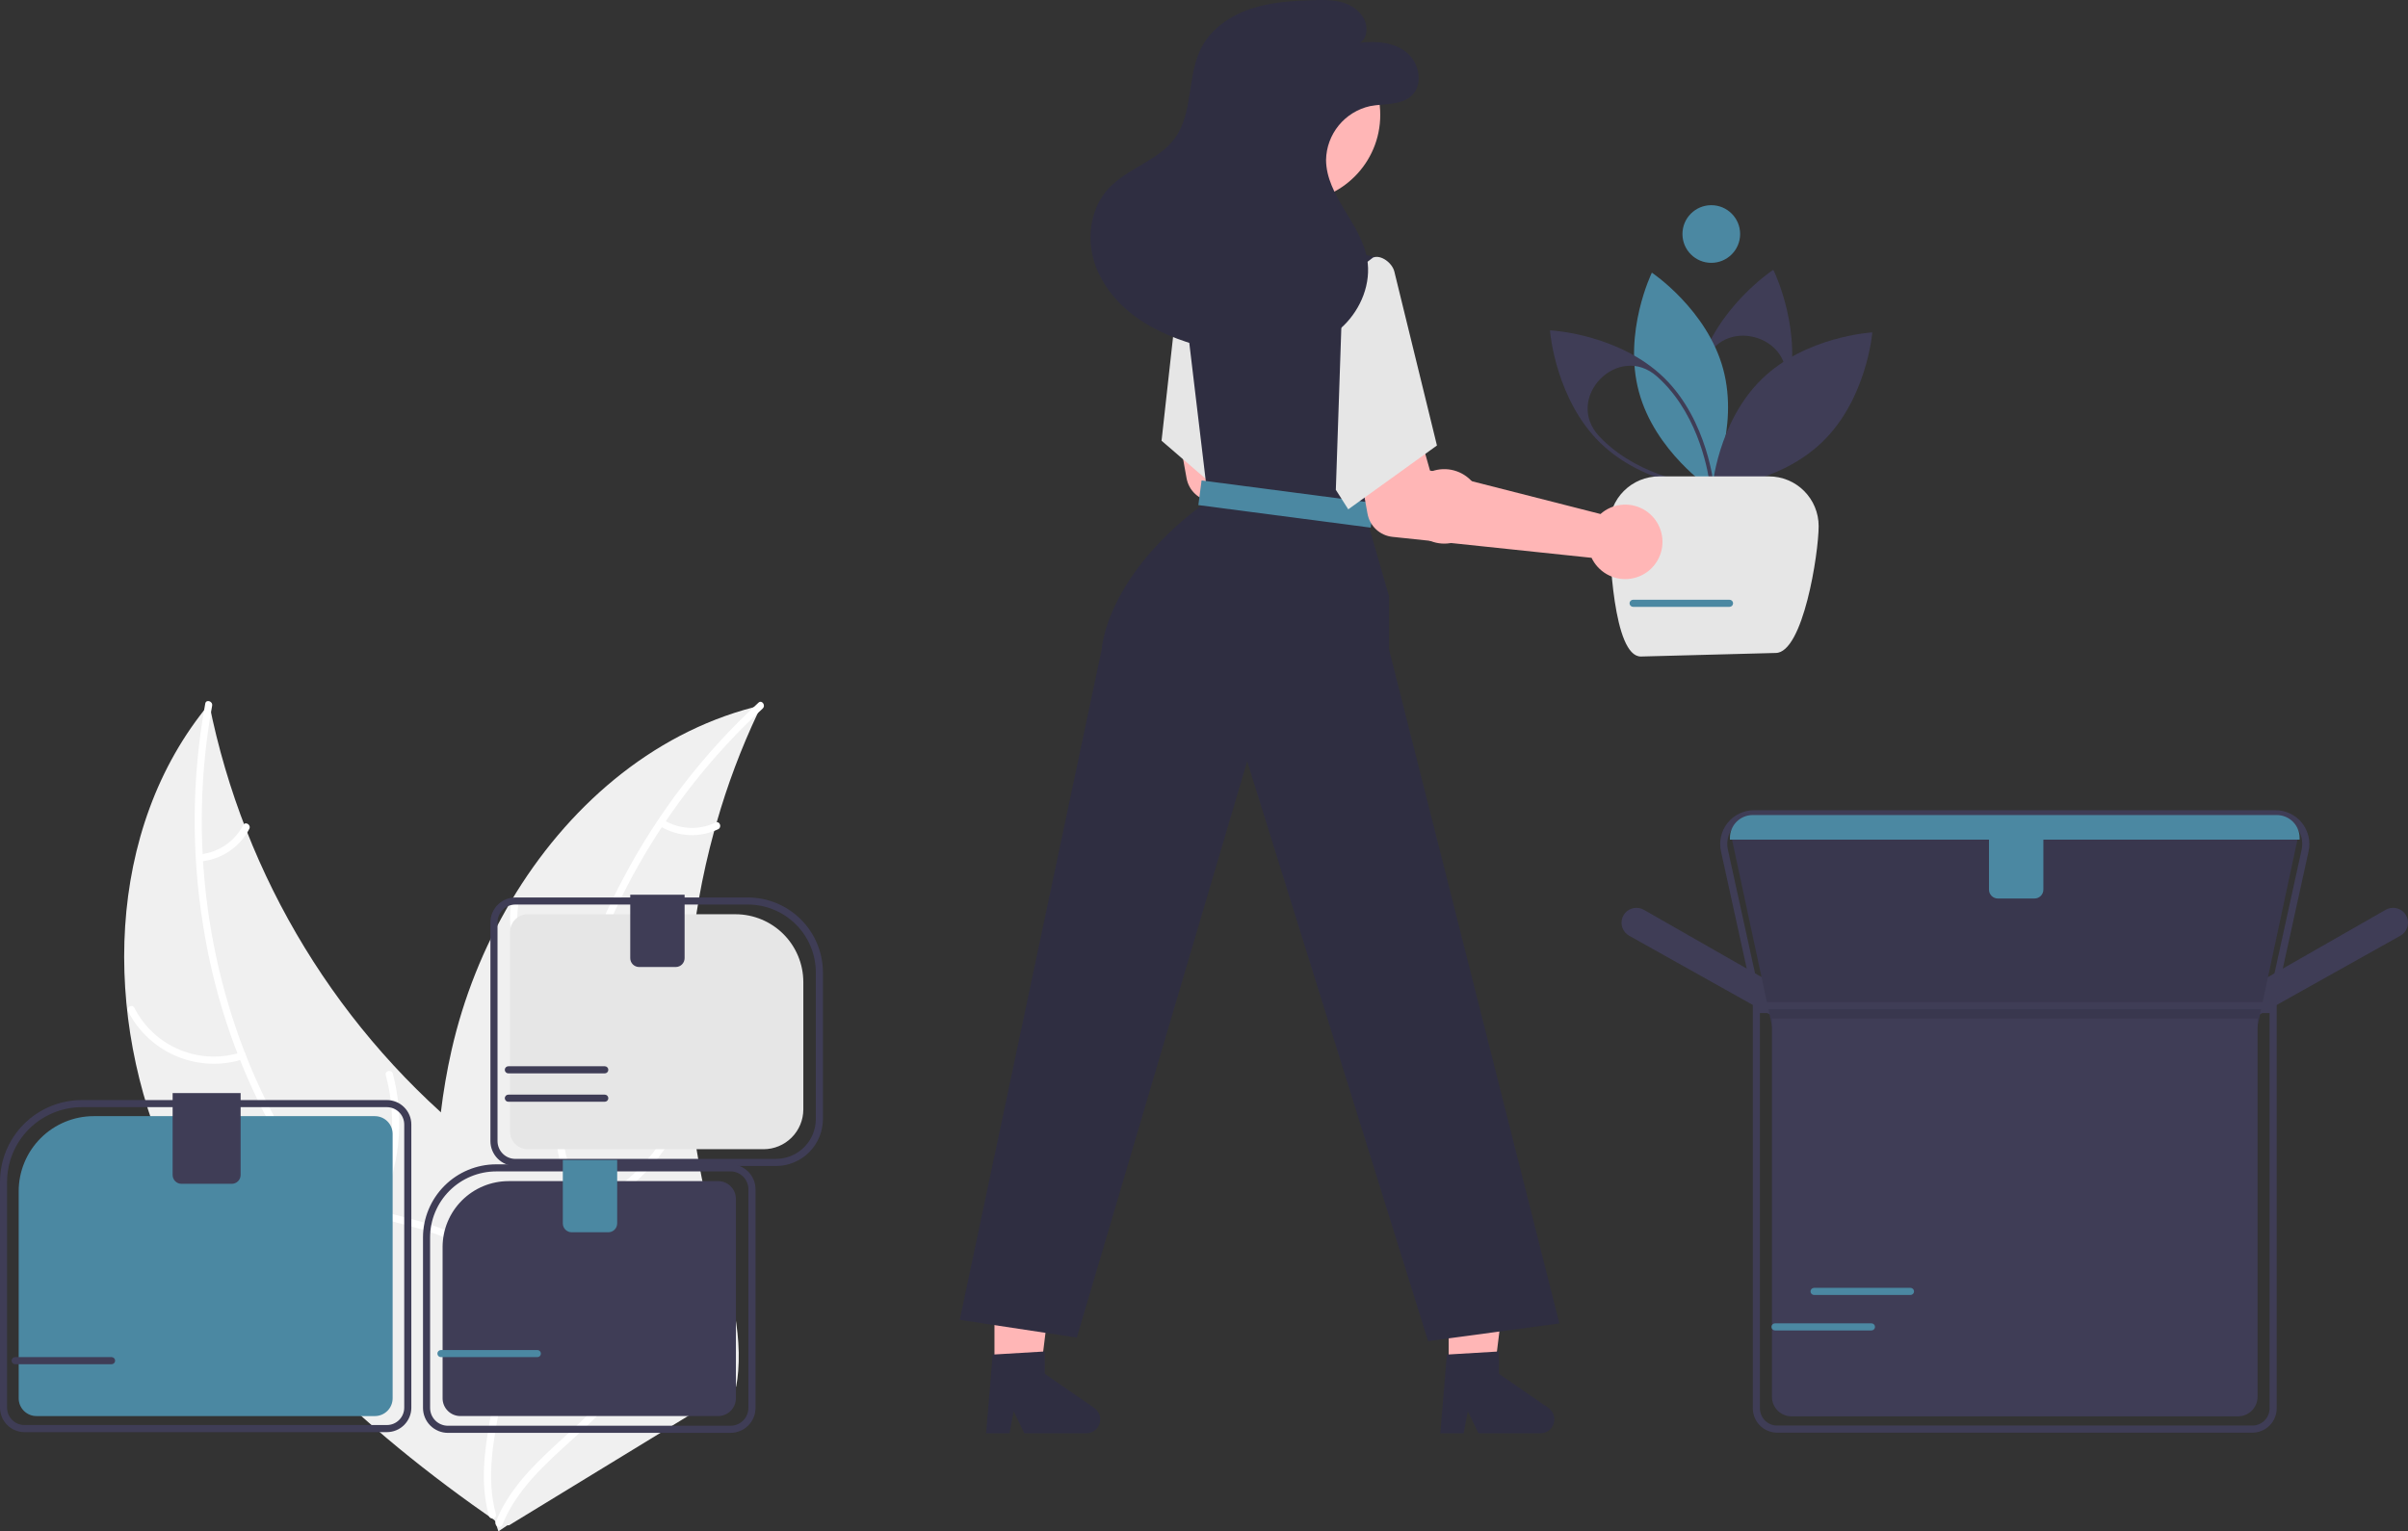
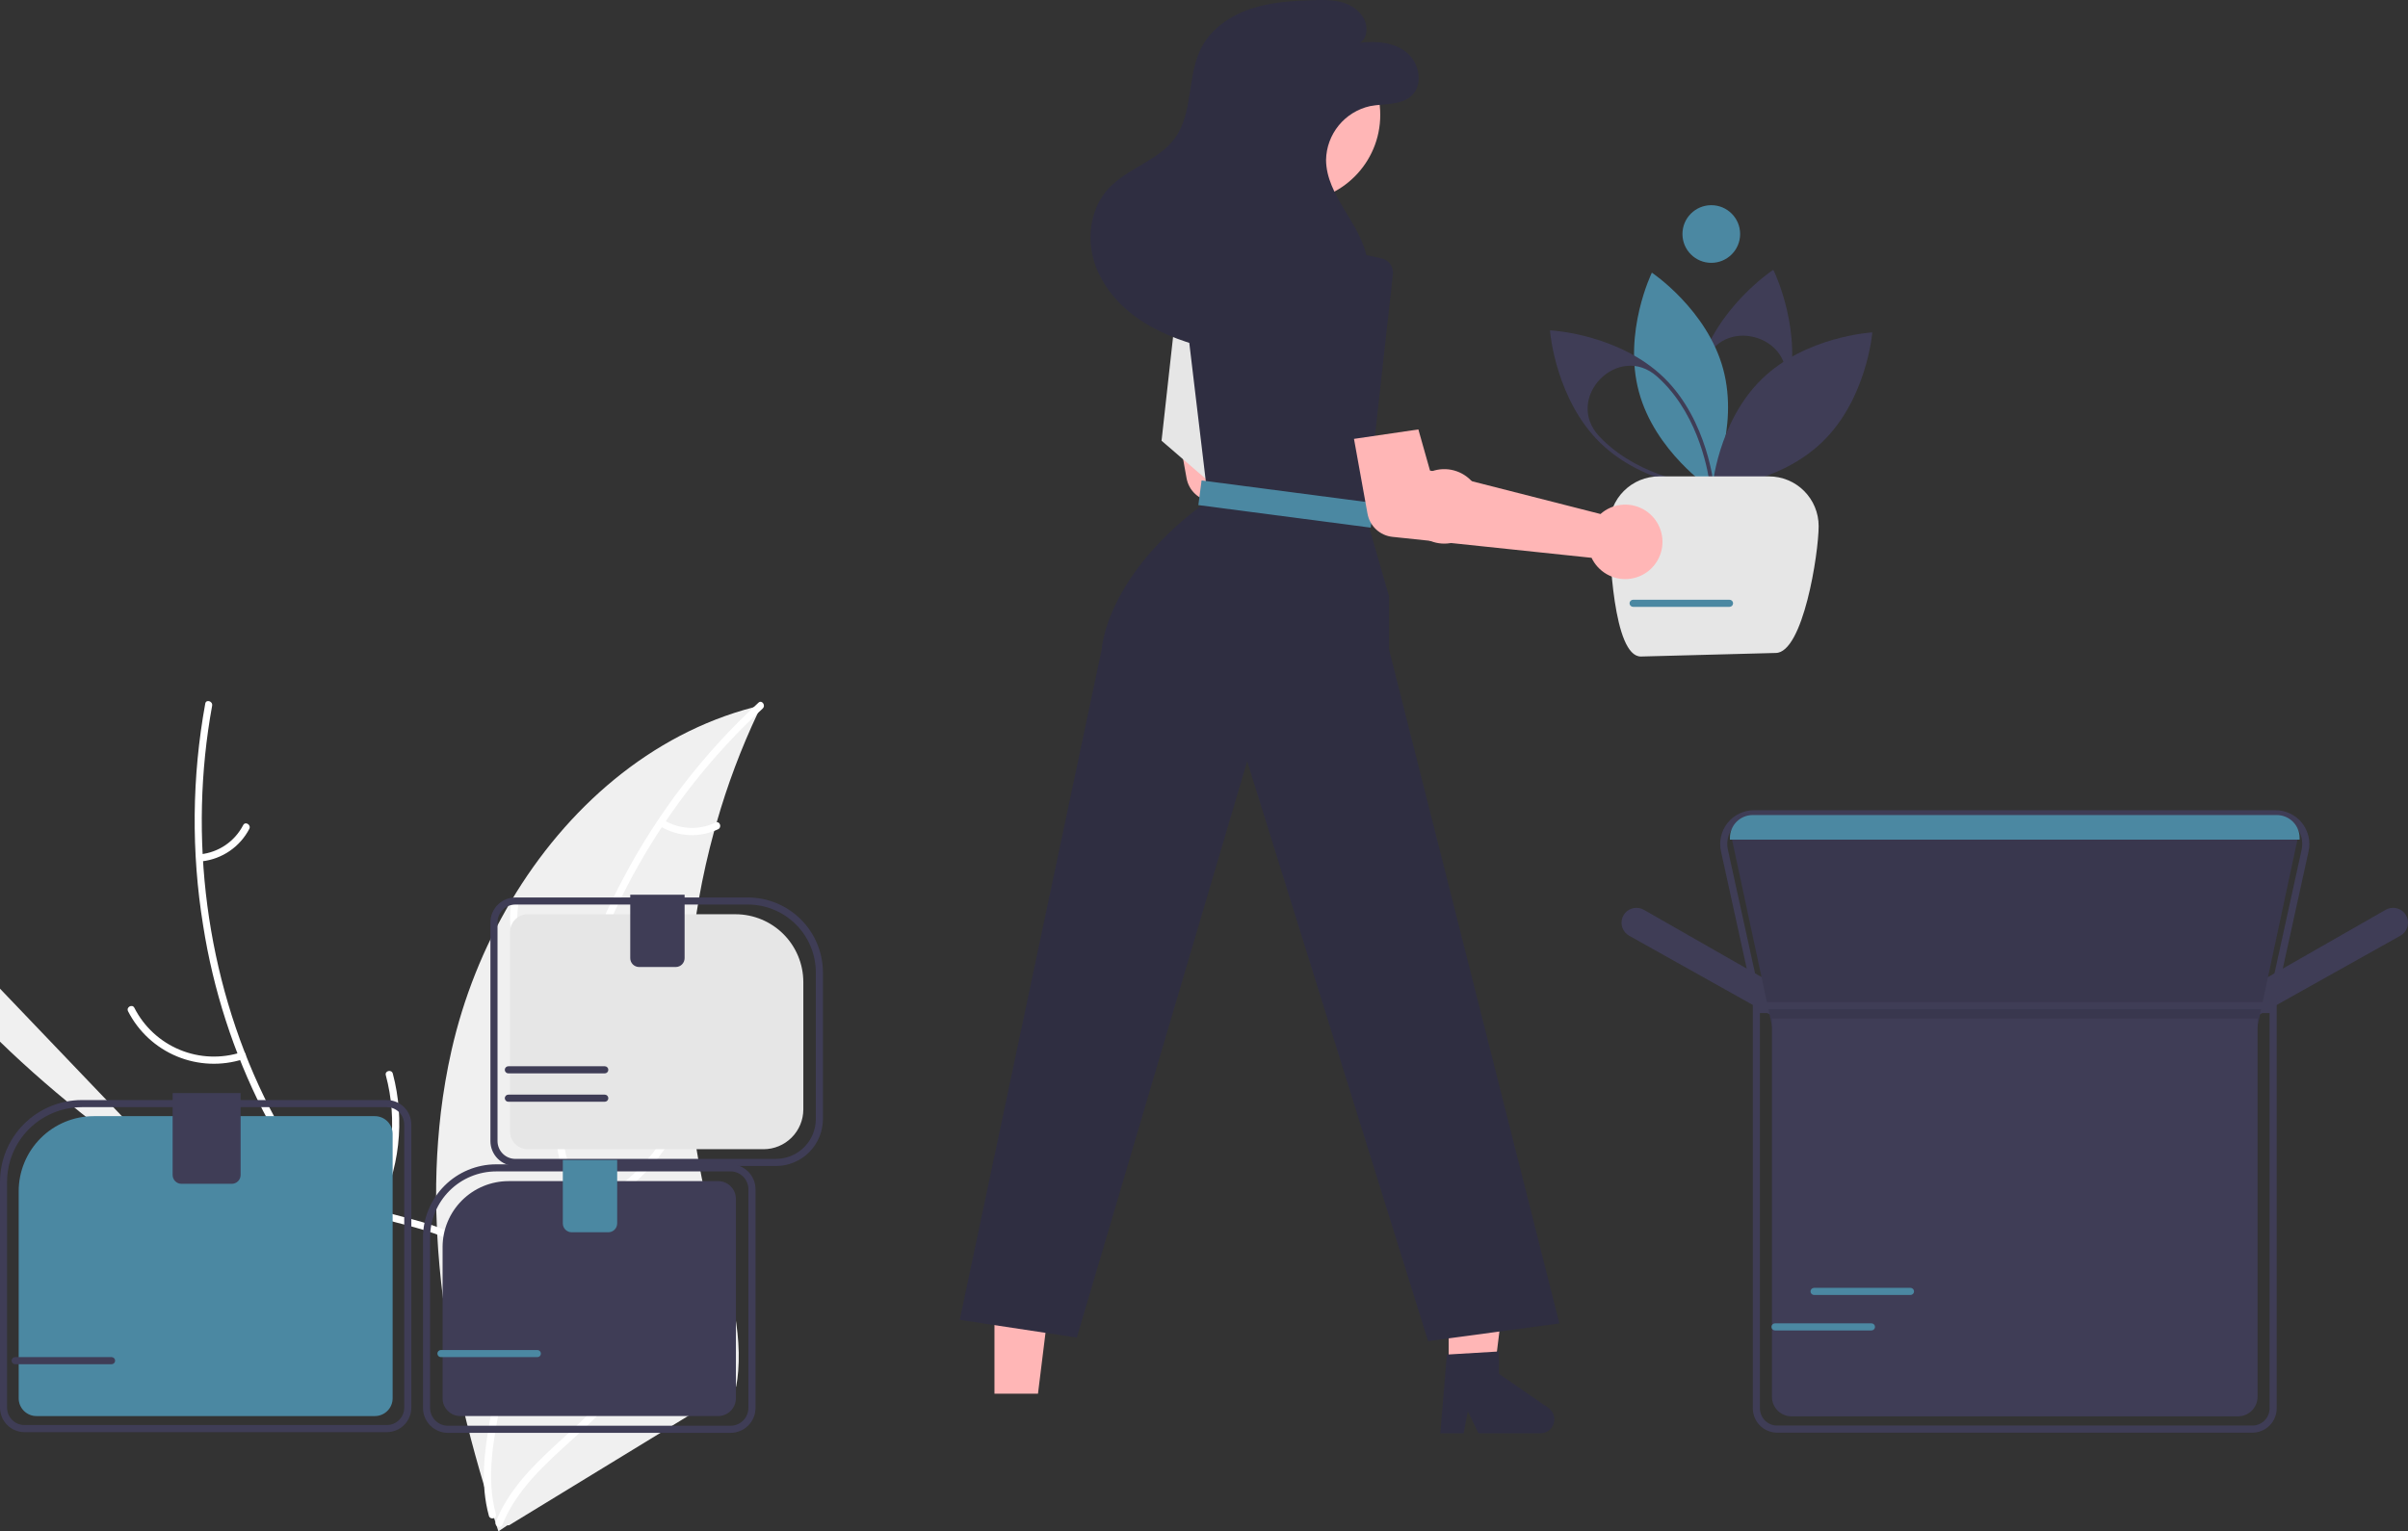
<svg xmlns="http://www.w3.org/2000/svg" id="Layer_1" data-name="Layer 1" viewBox="0 0 1225.69 779.74">
  <rect x="0" y="0" width="1225.69" height="779.74" fill="#333333" stroke="none" />
-   <path d="M86.36,593.75c-34.2-75.65-32.94-171.53,20.14-235.36,17.76,88.51,66.25,167.89,136.9,224.1,27.33,21.58,59.96,42.73,67.43,76.73,4.64,21.16-1.94,43.54-13.32,61.97-11.38,18.43-27.25,33.6-42.93,48.54l-1.76,5.11c-68.25-47.26-132.25-105.45-166.45-181.09Z" style="fill: #f0f0f0; stroke-width: 0px;" />
+   <path d="M86.36,593.75l-1.76,5.11c-68.25-47.26-132.25-105.45-166.45-181.09Z" style="fill: #f0f0f0; stroke-width: 0px;" />
  <path d="M387.57,359.13c-.64,1.33-1.27,2.66-1.89,4.01-8.45,17.91-15.43,36.48-20.87,55.52-.44,1.47-.87,2.96-1.27,4.43-12.62,46.01-16.59,93.97-11.71,141.43,1.96,18.89,5.35,37.59,10.15,55.96,6.63,25.37,15.84,52.35,13.76,77.68-.19,2.65-.54,5.28-1.05,7.88l-115.5,70.55c-.34.03-.67.08-1.02.11l-4.48,3.03c-.31-.93-.62-1.9-.93-2.83-.19-.54-.34-1.09-.53-1.63-.12-.36-.23-.73-.35-1.05-.04-.12-.08-.24-.1-.34-.12-.32-.21-.63-.31-.93-1.72-5.42-3.41-10.87-5.06-16.34-.02-.03-.02-.03,0-.07-12.48-41.7-21.58-84.8-23.86-127.92-.07-1.3-.15-2.62-.17-3.95-.92-19.44-.24-38.92,2.01-58.26,1.27-10.58,3.07-21.09,5.41-31.49,6.08-26.86,16.34-52.59,30.42-76.26,28.07-47.18,70.91-84.85,123.34-98.53,1.34-.35,2.66-.68,4.02-1.01Z" style="fill: #f0f0f0; stroke-width: 0px;" />
  <path d="M107.98,359.32c-12.21,66.88-3.14,138.1,26.55,199.38,6.42,13.25,14.08,26.13,24.34,36.78,10.08,10.31,22.74,17.73,36.66,21.49,12.91,3.77,26.55,6.13,38.32,12.97,12.4,7.21,20.1,19.31,23.1,33.19,3.67,16.98,1.02,34.26-2.16,51.07-3.53,18.67-7.49,38-2.38,56.76.62,2.27-2.94,3.1-3.56.83-8.9-32.65,8.4-64.84,5.98-97.66-1.13-15.32-6.88-30.38-20.01-39.26-11.48-7.76-25.55-10.2-38.65-13.91-13.76-3.89-26.12-9.83-36.63-19.68-10.76-10.08-18.94-22.69-25.67-35.71-15.04-29.65-25.32-61.48-30.47-94.33-6.09-37.46-5.72-75.67,1.08-113.01.42-2.31,3.92-1.22,3.5,1.08Z" style="fill: #fff; stroke-width: 0px;" />
  <path d="M123.82,539.29c-11.08,3.55-23.06,3.05-33.8-1.42-10.74-4.47-19.55-12.61-24.84-22.97-1.07-2.1,2.15-3.85,3.21-1.75,4.91,9.66,13.11,17.24,23.13,21.38,10.01,4.14,21.17,4.56,31.47,1.2,2.24-.73,3.06,2.84.83,3.56Z" style="fill: #fff; stroke-width: 0px;" />
  <path d="M188.73,615.93c11.07-21.05,13.8-45.5,7.65-68.47-.61-2.28,2.95-3.1,3.56-.83,6.36,23.92,3.47,49.36-8.1,71.23-1.1,2.09-4.21.14-3.11-1.93Z" style="fill: #fff; stroke-width: 0px;" />
  <path d="M102.02,434.98c4.57-.48,8.96-2.09,12.75-4.68,3.8-2.59,6.89-6.09,9.01-10.17,1.08-2.1,4.18-.15,3.11,1.93-2.36,4.5-5.78,8.36-9.97,11.23-4.19,2.87-9.02,4.68-14.07,5.26-.47.09-.96,0-1.37-.25-.41-.25-.7-.65-.83-1.12-.11-.47-.03-.97.23-1.38.25-.41.66-.71,1.13-.82Z" style="fill: #fff; stroke-width: 0px;" />
  <path d="M388.21,360.76c-50.02,46.05-85.65,108.38-98.84,175.18-2.85,14.44-4.49,29.34-2.71,44.03,1.84,14.3,7.48,27.85,16.33,39.23,8.04,10.78,17.51,20.88,22.79,33.42,5.56,13.23,4.42,27.52-1.54,40.41-7.29,15.76-19.81,27.97-32.47,39.48-14.05,12.78-28.86,25.83-36.07,43.89-.87,2.19-4.22.7-3.35-1.48,12.55-31.42,45.75-46.71,63.58-74.38,8.32-12.91,12.8-28.4,7.66-43.39-4.5-13.11-14.25-23.53-22.49-34.38-8.64-11.39-14.93-23.57-17.4-37.77-2.52-14.52-1.46-29.52,1.01-43.97,5.85-32.73,16.8-64.34,32.46-93.67,17.69-33.57,40.99-63.87,68.9-89.58,1.73-1.59,3.86,1.39,2.14,2.97Z" style="fill: #fff; stroke-width: 0px;" />
  <path d="M292.51,514c-10.98-3.84-20.25-11.45-26.13-21.48-5.89-10.04-8.02-21.84-6.01-33.29.42-2.32,4.04-1.78,3.62.54-1.89,10.67.09,21.66,5.6,30.99,5.5,9.33,14.16,16.39,24.41,19.9,2.23.77.73,4.11-1.48,3.35Z" style="fill: #fff; stroke-width: 0px;" />
  <path d="M298.19,614.27c21.51-10.14,38.41-28.02,47.33-50.07.88-2.18,4.23-.7,3.35,1.48-9.32,22.93-26.95,41.49-49.36,52-2.14,1-3.44-2.42-1.32-3.41Z" style="fill: #fff; stroke-width: 0px;" />
  <path d="M337.9,417.58c3.94,2.37,8.41,3.72,13,3.94,4.59.22,9.17-.71,13.31-2.7,2.12-1.03,3.43,2.39,1.32,3.41-4.59,2.18-9.64,3.2-14.72,2.97-5.08-.23-10.02-1.7-14.39-4.27-.43-.21-.77-.57-.94-1.02-.17-.45-.17-.95.01-1.39.2-.44.56-.79,1.02-.96s.95-.16,1.4.03Z" style="fill: #fff; stroke-width: 0px;" />
  <path d="M872.15,250.06l-.49-1.01c-.15-.31-14.86-31.06-6.66-61.38,8.2-30.32,36.41-49.46,36.69-49.65l.93-.62.49,1.01c.15.31,14.86,31.06,6.66,61.38-8.2,30.32-36.41,49.46-36.69,49.65l-.93.62ZM908.59,196.36c5.51-25.85-32.85-36.17-40.88-10.99-.29.92-.57,1.86-.83,2.8-7.16,26.47,3.6,53.37,6.05,58.96,4.94-3.59,27.79-21.39,34.95-47.86.26-.96.49-1.94.7-2.91Z" style="fill: #3f3d56; stroke-width: 0px;" />
  <path d="M834.22,199.53c8.2,30.32,36.3,49.09,36.3,49.09,0,0,14.79-30.38,6.59-60.7-8.2-30.32-36.3-49.09-36.3-49.09,0,0-14.79,30.38-6.59,60.7Z" style="fill: #4b88a2; stroke-width: 0px;" />
  <path d="M872.6,249.63l-1.12-.06c-.34-.02-34.36-2.12-56.87-24.02-22.51-21.91-25.52-55.87-25.55-56.21l-.09-1.12,1.12.06c.34.02,34.36,2.11,56.87,24.02,22.51,21.9,25.52,55.87,25.55,56.21l.09,1.12ZM815.97,224.15c19.65,19.14,48.38,22.8,54.46,23.38-.74-6.06-5.18-34.68-24.84-53.82-.7-.68-1.42-1.35-2.14-1.99-19.74-17.57-47.48,10.84-29.58,30.28.68.74,1.38,1.45,2.09,2.15Z" style="fill: #3f3d56; stroke-width: 0px;" />
  <path d="M896.78,193.01c-22.51,21.91-25.25,55.58-25.25,55.58,0,0,33.74-1.84,56.24-23.75,22.51-21.91,25.26-55.59,25.26-55.59,0,0-33.74,1.84-56.25,23.75Z" style="fill: #3f3d56; stroke-width: 0px;" />
  <path d="M871.06,133.83c8.11,0,14.68-6.57,14.68-14.68s-6.57-14.68-14.68-14.68-14.68,6.57-14.68,14.68,6.57,14.68,14.68,14.68Z" style="fill: #4b88a2; stroke-width: 0px;" />
  <path d="M844.43,242.57h55.99c6.71,0,13.14,2.66,17.88,7.41,4.74,4.74,7.41,11.17,7.41,17.88,0,13.96-7.91,64.61-21.88,64.61l-68.63,1.81c-13.96,0-16.05-52.45-16.05-66.42,0-6.71,2.66-13.14,7.41-17.88,4.74-4.74,11.17-7.41,17.88-7.41Z" style="fill: #e6e6e6; stroke-width: 0px;" />
  <path d="M724.95,241.84c-.84.54-1.63,1.15-2.38,1.82l-86.79-22.12-5.92-20.94-32.77,4.8,6.88,38.09c.56,3.08,2.09,5.89,4.39,8.02,2.29,2.13,5.21,3.46,8.32,3.78l101.34,10.67c1.65,3.48,4.32,6.37,7.66,8.3,3.34,1.92,7.18,2.79,11.02,2.47,3.84-.31,7.49-1.79,10.47-4.23,2.98-2.44,5.15-5.73,6.21-9.43,1.06-3.7.97-7.64-.25-11.29-1.23-3.65-3.54-6.84-6.63-9.14-3.08-2.3-6.8-3.61-10.65-3.76-3.85-.14-7.65.89-10.9,2.96h0Z" style="fill: #ffb6b6; stroke-width: 0px;" />
  <path d="M591.24,224.4l22.36,19.29,31.28,26.96,13.82-70.69,1.45-7.35,1.14-5.83-31.7-55.21-26.42,1.52-1.81.11-.04.4-.41,3.7-5.42,48.73-.13,1.17-4.12,37.2Z" style="fill: #e6e6e6; stroke-width: 0px;" />
  <path d="M737.38,707.83h22.14l10.54-85.4h-32.68v85.4Z" style="fill: #ffb6b6; stroke-width: 0px;" />
  <path d="M506.2,709.64h22.14l10.53-85.4h-32.68v85.4Z" style="fill: #ffb6b6; stroke-width: 0px;" />
  <path d="M488.51,672.03l59.6,9.03,86.71-293.44,92.09,295.25,66.82-9.03-86.69-343.14v-27.09l-11.74-40.64,1.23-11,8.54-76.92,3.7-33.36.24-2.15c.2-1.81-.28-3.63-1.34-5.1-1.07-1.47-2.64-2.5-4.42-2.88l-27.81-5.85h-45.45l-26.82,7.39-1.84.51-.83.23.42,3.47,6.28,52.7.34,2.89,6.07,50.8,1.34,11.14c-52.38,37.93-54.18,75.85-54.18,75.85l-72.25,341.34Z" style="fill: #2f2e41; stroke-width: 0px;" />
  <path d="M658.2,102.86c24.5,0,44.36-19.86,44.36-44.36s-19.86-44.36-44.36-44.36-44.36,19.86-44.36,44.36,19.86,44.36,44.36,44.36Z" style="fill: #ffb6b6; stroke-width: 0px;" />
  <path d="M611.61,244.64l-1.64,12.54,87.75,11.48,1.64-12.54-87.75-11.48Z" style="fill: #4b88a2; stroke-width: 0px;" />
  <path d="M817.05,259.9c-.84.54-1.63,1.15-2.38,1.82l-86.79-22.13-5.92-20.94-32.77,4.81,6.88,38.09c.56,3.08,2.1,5.89,4.39,8.02,2.29,2.13,5.21,3.46,8.32,3.78l101.34,10.67c1.65,3.48,4.32,6.37,7.66,8.3,3.34,1.92,7.18,2.79,11.02,2.47s7.49-1.79,10.47-4.23c2.98-2.44,5.14-5.73,6.21-9.43,1.06-3.7.98-7.64-.25-11.29s-3.54-6.84-6.62-9.14c-3.09-2.3-6.8-3.62-10.65-3.76-3.85-.14-7.65.89-10.9,2.96h0Z" style="fill: #ffb6b6; stroke-width: 0px;" />
-   <path d="M683.56,142.86l15.35-11.74c4.15-1.58,9.84,2.9,10.84,7.22l21.67,88.49-45.15,32.51-6.32-9.93,3.61-106.56Z" style="fill: #e6e6e6; stroke-width: 0px;" />
  <path d="M692.19,21.77c8.29-1.02,17.4-.3,23.86,5,6.46,5.3,8.55,16.3,2.43,21.99-5.42,5.04-13.89,3.85-21.15,5.28-6.25,1.4-11.86,4.86-15.91,9.82-4.05,4.96-6.33,11.14-6.45,17.55.11,18.37,17.74,32.29,20.91,50.39,2.17,12.35-3.05,25.35-12.05,34.08-9.01,8.73-21.39,13.44-33.86,14.72s-25.09-.67-37.22-3.88c-12.17-3.22-24.16-7.79-34.38-15.15-10.22-7.36-18.59-17.75-21.87-29.9-3.28-12.16-.92-26.1,7.53-35.43,9.68-10.69,25.78-14.36,34.15-26.11,9.39-13.16,5.91-31.91,13.51-46.18,5.07-9.53,14.67-16.02,24.91-19.45,10.23-3.42,21.16-4.1,31.95-4.43,5.67-.18,11.51-.23,16.8,1.83,5.28,2.07,9.93,6.78,10.2,12.45.27,5.67-3.35,7.41-3.35,7.41Z" style="fill: #2f2e41; stroke-width: 0px;" />
  <path d="M196.93,729.2H12.44c-3.3,0-6.46-1.32-8.79-3.65s-3.64-5.5-3.65-8.8v-115.02c.01-11.03,4.4-21.61,12.2-29.41,7.8-7.8,18.38-12.19,29.41-12.2h155.32c3.3,0,6.46,1.32,8.79,3.65,2.33,2.33,3.65,5.49,3.65,8.79v144.19c0,3.3-1.32,6.46-3.65,8.8-2.33,2.33-5.49,3.64-8.79,3.65ZM41.61,563.74c-10.07.01-19.73,4.02-26.86,11.14-7.12,7.12-11.13,16.78-11.14,26.85v115.02c0,2.34.93,4.59,2.59,6.24,1.66,1.66,3.9,2.59,6.24,2.59h184.49c2.34,0,4.59-.93,6.24-2.59,1.66-1.66,2.59-3.9,2.59-6.24v-144.19c0-2.34-.93-4.59-2.59-6.24-1.66-1.65-3.9-2.59-6.24-2.59H41.61Z" style="fill: #3f3d56; stroke-width: 0px;" />
  <path d="M47.71,568.31c-10.13.01-19.84,4.04-27,11.2-7.16,7.16-11.19,16.87-11.2,27v105.48c0,2.39.96,4.69,2.65,6.38,1.69,1.69,3.99,2.65,6.38,2.65h172.28c2.39,0,4.69-.96,6.38-2.65,1.69-1.69,2.65-3.99,2.65-6.38v-134.65c0-2.39-.96-4.69-2.65-6.38-1.69-1.69-3.99-2.64-6.38-2.65H47.71Z" style="fill: #4b88a2; stroke-width: 0px;" />
  <path d="M117.96,602.76h-25.58c-1.2,0-2.35-.48-3.19-1.32-.85-.85-1.32-1.99-1.32-3.19v-41.68h34.61v41.68c0,1.2-.48,2.35-1.32,3.19-.85.85-1.99,1.32-3.19,1.32Z" style="fill: #3f3d56; stroke-width: 0px;" />
  <path d="M1142.54,520.82l7.9-21.06.28-.16,63.64-36.37c.69-.39,1.43-.67,2.2-.83,1.78-.37,3.62-.1,5.21.77,1.59.87,2.81,2.28,3.45,3.98.63,1.7.64,3.56.02,5.27-.62,1.7-1.83,3.12-3.42,4.01l-79.28,44.4Z" style="fill: #3f3d56; stroke-width: 0px;" />
  <path d="M908.51,520.82l-79.27-44.39c-1.58-.89-2.79-2.31-3.41-4.01-.62-1.7-.62-3.57.02-5.27.64-1.7,1.86-3.11,3.45-3.98s3.44-1.15,5.21-.77c.77.16,1.51.44,2.2.83l63.92,36.53,7.89,21.06Z" style="fill: #3f3d56; stroke-width: 0px;" />
  <path d="M1148.87,523.43h-246.68l-20.75-96.83h288.17l-20.74,96.83Z" style="fill: #3f3d56; stroke-width: 0px;" />
  <path d="M1156.99,515.81h-262.92l-18.09-82.39c-.55-2.51-.53-5.11.06-7.61.59-2.5,1.73-4.84,3.34-6.84,1.61-2,3.65-3.62,5.96-4.73,2.32-1.11,4.85-1.68,7.42-1.69h265.56c2.56,0,5.1.58,7.41,1.69,2.32,1.11,4.36,2.72,5.97,4.73,1.6,2,2.74,4.34,3.33,6.84.59,2.5.61,5.1.06,7.61l-18.09,82.39ZM896.97,512.19h257.12l17.46-79.56c.43-1.98.42-4.03-.04-6.01-.47-1.97-1.37-3.82-2.64-5.4s-2.88-2.85-4.71-3.73c-1.82-.88-3.83-1.33-5.85-1.33h-265.56c-2.03,0-4.03.45-5.86,1.33-1.83.88-3.44,2.15-4.71,3.73-1.27,1.58-2.17,3.42-2.63,5.4-.46,1.97-.48,4.03-.04,6.01l17.46,79.56Z" style="fill: #3f3d56; stroke-width: 0px;" />
  <path d="M1148.87,523.43h-246.68l-20.75-96.83h288.17l-20.74,96.83Z" style="isolation: isolate; opacity: .1; stroke-width: 0px;" />
  <path d="M1146.48,729.47h-241.9c-3.28,0-6.43-1.31-8.75-3.63-2.32-2.32-3.62-5.47-3.63-8.75v-206.83h266.65v206.83c0,3.28-1.3,6.43-3.62,8.75-2.32,2.32-5.47,3.62-8.75,3.63ZM895.81,513.87v203.22c0,2.32.93,4.55,2.57,6.19,1.64,1.64,3.87,2.57,6.2,2.57h241.9c2.32,0,4.55-.93,6.19-2.57,1.65-1.64,2.57-3.87,2.57-6.19v-203.22h-259.42Z" style="fill: #3f3d56; stroke-width: 0px;" />
  <path d="M901.94,518.57v192.66c0,2.63,1.05,5.16,2.91,7.02,1.86,1.86,4.39,2.91,7.02,2.91h227.31c2.64,0,5.16-1.05,7.02-2.91,1.87-1.86,2.91-4.39,2.92-7.02v-192.66h-247.18Z" style="fill: #3f3d56; stroke-width: 0px;" />
  <path d="M1170.52,427.51h-289.98v-.9c0-3.08,1.23-6.03,3.4-8.21,2.18-2.18,5.13-3.4,8.21-3.4h266.76c3.08,0,6.03,1.23,8.2,3.4,2.18,2.18,3.4,5.13,3.41,8.21v.9Z" style="fill: #4b88a2; stroke-width: 0px;" />
  <path d="M258.85,601.39c-8.9.01-17.43,3.55-23.73,9.84-6.29,6.29-9.83,14.82-9.84,23.72v77.03c0,2.39.95,4.69,2.65,6.38,1.69,1.69,3.99,2.65,6.38,2.65h131.24c2.39,0,4.69-.96,6.38-2.65s2.64-3.99,2.65-6.38v-101.57c0-2.39-.96-4.69-2.65-6.38s-3.99-2.65-6.38-2.65h-106.7Z" style="fill: #3f3d56; stroke-width: 0px;" />
  <path d="M394.96,593.69h-132.64c-3.37,0-6.59-1.34-8.97-3.72s-3.72-5.61-3.72-8.97v-111.34c0-3.37,1.34-6.59,3.72-8.97,2.38-2.38,5.61-3.72,8.97-3.72h118.37c10.12.01,19.83,4.04,26.99,11.2,7.16,7.16,11.19,16.87,11.2,26.99v74.63c0,6.34-2.53,12.42-7.01,16.9-4.48,4.48-10.56,7.01-16.9,7.01ZM262.32,460.57c-2.41,0-4.72.96-6.42,2.66-1.7,1.7-2.66,4.01-2.66,6.42v111.34c0,2.41.96,4.72,2.66,6.42,1.7,1.7,4.01,2.66,6.42,2.66h132.64c5.38,0,10.54-2.15,14.35-5.95,3.81-3.8,5.95-8.96,5.95-14.35v-74.63c0-9.17-3.66-17.96-10.14-24.44-6.48-6.48-15.27-10.13-24.44-10.14h-118.37Z" style="fill: #3f3d56; stroke-width: 0px;" />
  <path d="M371.86,729.57h-143.86c-3.37,0-6.59-1.34-8.97-3.72-2.38-2.38-3.72-5.61-3.72-8.97v-86.8c.01-9.87,3.94-19.33,10.92-26.32,6.98-6.98,16.44-10.91,26.32-10.92h119.32c3.37,0,6.59,1.34,8.97,3.72s3.72,5.61,3.72,8.97v111.34c0,3.37-1.34,6.59-3.72,8.97-2.38,2.38-5.61,3.72-8.97,3.72ZM252.54,596.45c-8.91.01-17.46,3.56-23.76,9.86-6.3,6.3-9.85,14.85-9.86,23.76v86.8c0,2.41.96,4.72,2.66,6.42,1.7,1.7,4.01,2.66,6.42,2.66h143.86c2.41,0,4.72-.96,6.42-2.66,1.7-1.7,2.66-4.01,2.66-6.42v-111.34c0-2.41-.96-4.72-2.66-6.42-1.7-1.7-4.01-2.66-6.42-2.66h-119.32Z" style="fill: #3f3d56; stroke-width: 0px;" />
  <path d="M268.63,465.51c-2.39,0-4.69.96-6.38,2.65-1.69,1.69-2.65,3.99-2.65,6.38v101.57c0,2.39.96,4.69,2.65,6.38,1.69,1.69,3.99,2.64,6.38,2.65h120.02c5.37,0,10.52-2.14,14.31-5.94,3.8-3.8,5.93-8.94,5.94-14.31v-64.86c-.01-9.15-3.65-17.93-10.12-24.4-6.47-6.47-15.25-10.11-24.4-10.12h-105.74Z" style="fill: #e6e6e6; stroke-width: 0px;" />
  <path d="M343.95,492.37h-18.64c-1.2,0-2.34-.48-3.19-1.32-.85-.85-1.32-1.99-1.32-3.19v-32.28h27.67v32.28c0,1.2-.48,2.35-1.32,3.19s-1.99,1.32-3.19,1.32Z" style="fill: #3f3d56; stroke-width: 0px;" />
  <path d="M736.46,689.71l26.49-1.58v11.35l25.18,17.39c1.24.86,2.18,2.09,2.67,3.52.49,1.43.52,2.98.07,4.42-.45,1.44-1.35,2.71-2.57,3.6-1.22.9-2.69,1.38-4.2,1.38h-31.54l-5.43-11.22-2.12,11.22h-11.89l3.34-40.08Z" style="fill: #2f2e41; stroke-width: 0px;" />
-   <path d="M505.29,689.71l26.49-1.58v11.35l25.18,17.39c1.24.86,2.18,2.09,2.67,3.52.49,1.43.52,2.98.07,4.42s-1.35,2.71-2.57,3.6c-1.22.9-2.69,1.38-4.2,1.38h-31.53l-5.44-11.22-2.12,11.22h-11.89l3.34-40.08Z" style="fill: #2f2e41; stroke-width: 0px;" />
  <path d="M56.79,694.62H7.71c-.48,0-.94-.19-1.28-.53-.34-.34-.53-.8-.53-1.28s.19-.94.53-1.28.8-.53,1.28-.53h49.08c.48,0,.94.19,1.28.53.34.34.53.8.53,1.28s-.19.94-.53,1.28c-.34.34-.8.53-1.28.53Z" style="fill: #3f3d56; stroke-width: 0px;" />
  <path d="M273.52,691.01h-49.08c-.48,0-.94-.19-1.28-.53-.34-.34-.53-.8-.53-1.28s.19-.94.53-1.28c.34-.34.8-.53,1.28-.53h49.08c.48,0,.94.19,1.28.53.34.34.53.8.53,1.28s-.19.94-.53,1.28c-.34.34-.8.53-1.28.53Z" style="fill: #4b88a2; stroke-width: 0px;" />
  <path d="M952.59,677.42h-49.09c-.48,0-.94-.19-1.28-.53-.34-.34-.53-.8-.53-1.28s.19-.94.53-1.28c.34-.34.8-.53,1.28-.53h49.09c.48,0,.94.19,1.27.53.34.34.53.8.53,1.28s-.19.94-.53,1.28c-.33.34-.79.53-1.27.53Z" style="fill: #4b88a2; stroke-width: 0px;" />
  <path d="M972.45,659.36h-49.08c-.48,0-.94-.19-1.28-.53s-.53-.8-.53-1.28.19-.94.53-1.28c.34-.34.8-.53,1.28-.53h49.08c.48,0,.94.19,1.28.53.34.34.53.8.53,1.28s-.19.94-.53,1.28c-.34.34-.8.53-1.28.53Z" style="fill: #4b88a2; stroke-width: 0px;" />
  <path d="M880.34,308.99h-49.08c-.48,0-.94-.19-1.28-.53-.34-.34-.53-.8-.53-1.28s.19-.94.53-1.28c.34-.34.8-.53,1.28-.53h49.08c.48,0,.94.19,1.28.53.34.34.53.8.53,1.28s-.19.94-.53,1.28c-.34.34-.8.53-1.28.53Z" style="fill: #4b88a2; stroke-width: 0px;" />
  <path d="M307.83,560.98h-49.08c-.48,0-.94-.19-1.28-.53-.34-.34-.53-.8-.53-1.28s.19-.94.53-1.28c.34-.34.8-.53,1.28-.53h49.08c.48,0,.94.19,1.28.53.34.34.53.8.53,1.28s-.19.94-.53,1.28c-.34.34-.8.53-1.28.53Z" style="fill: #3f3d56; stroke-width: 0px;" />
  <path d="M307.83,546.53h-49.08c-.48,0-.94-.19-1.28-.53-.34-.34-.53-.8-.53-1.28s.19-.94.53-1.28c.34-.34.8-.53,1.28-.53h49.08c.48,0,.94.19,1.28.53.34.34.53.8.53,1.28s-.19.94-.53,1.28c-.34.34-.8.53-1.28.53Z" style="fill: #3f3d56; stroke-width: 0px;" />
-   <path d="M1035.57,457.49h-18.64c-1.2,0-2.35-.48-3.19-1.32-.85-.85-1.32-1.99-1.33-3.19v-32.29h27.68v32.29c0,1.2-.48,2.34-1.33,3.19-.84.85-1.99,1.32-3.19,1.32Z" style="fill: #4b88a2; stroke-width: 0px;" />
  <path d="M309.63,627.43h-18.64c-1.2,0-2.34-.48-3.19-1.32-.85-.85-1.32-1.99-1.32-3.19v-32.29h27.67v32.29c0,1.2-.48,2.34-1.32,3.19-.85.85-1.99,1.32-3.19,1.32Z" style="fill: #4b88a2; stroke-width: 0px;" />
</svg>